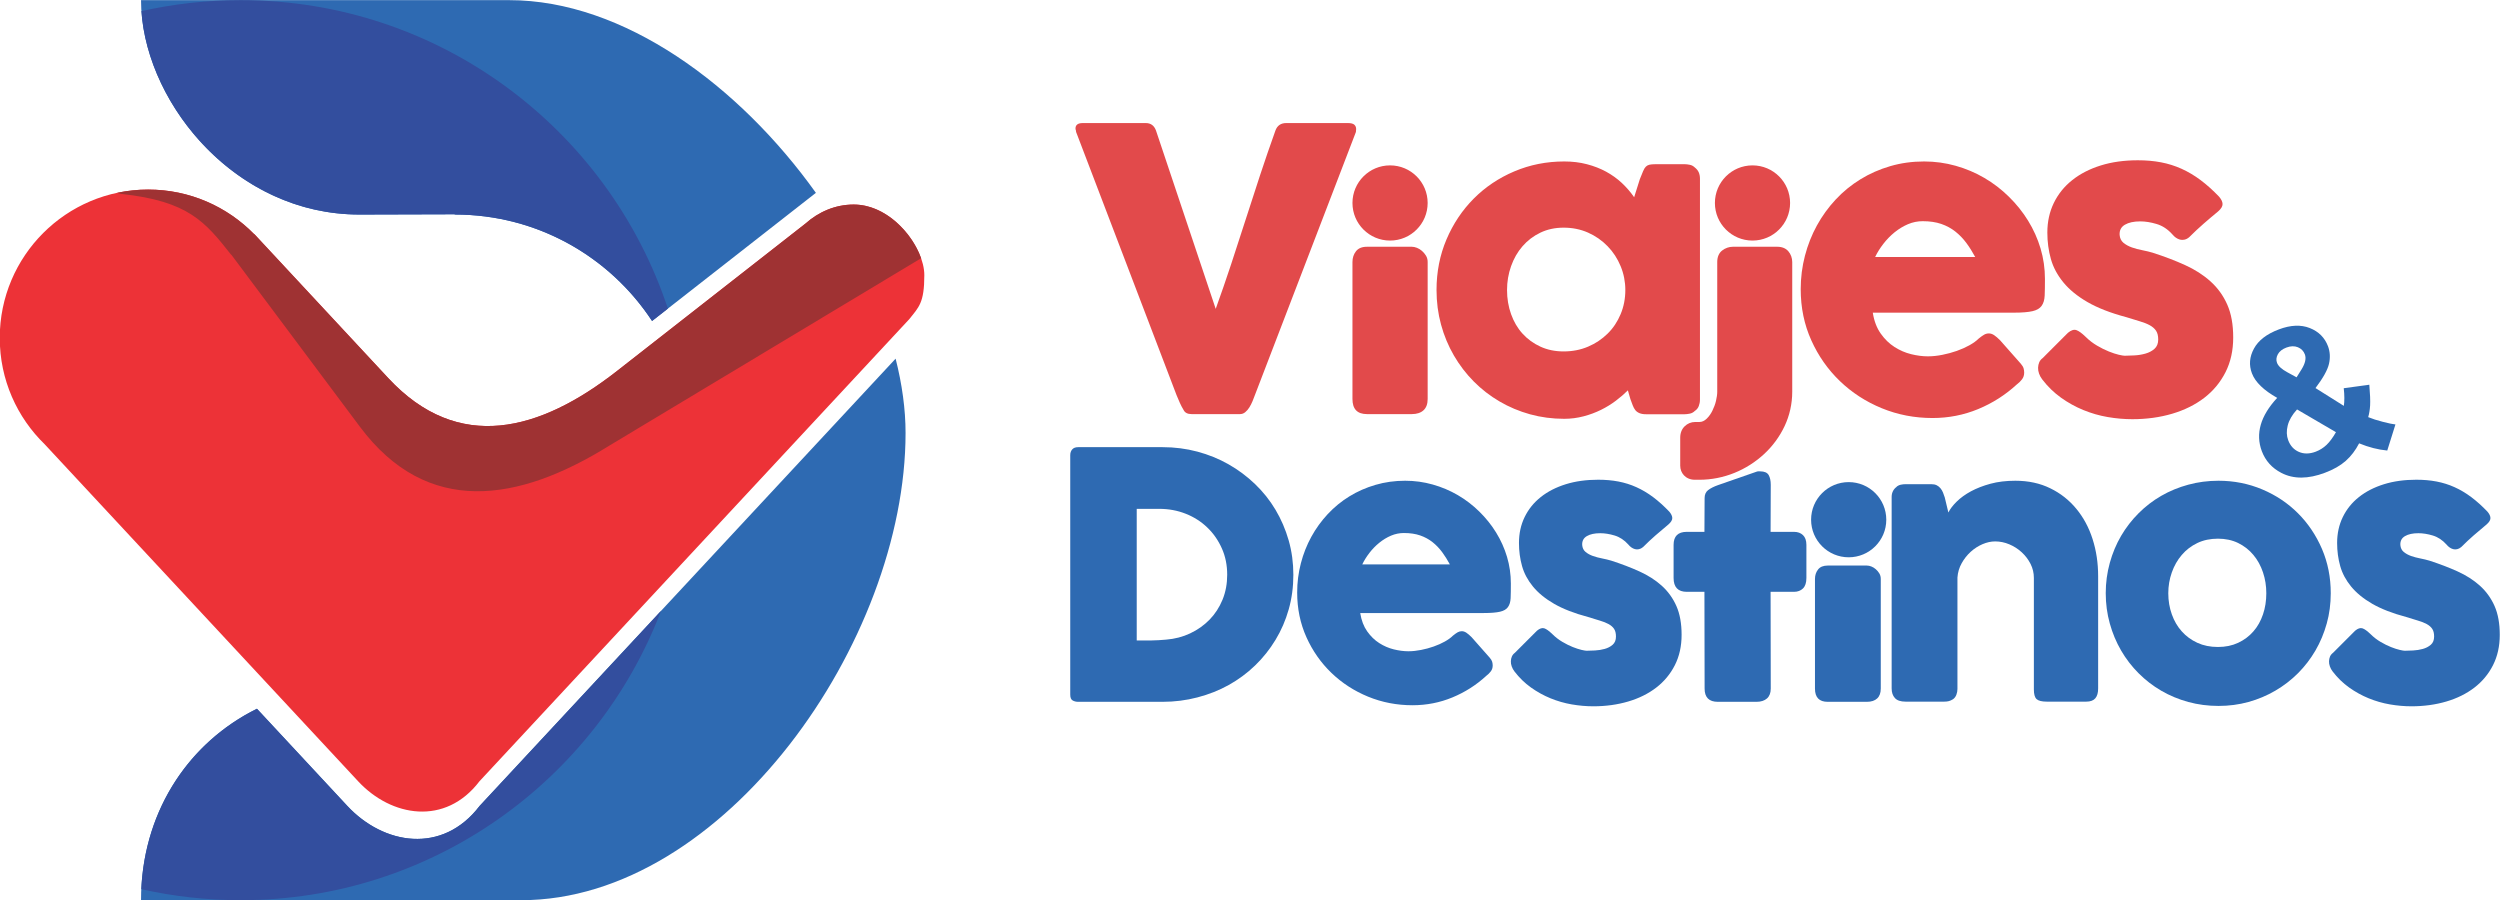
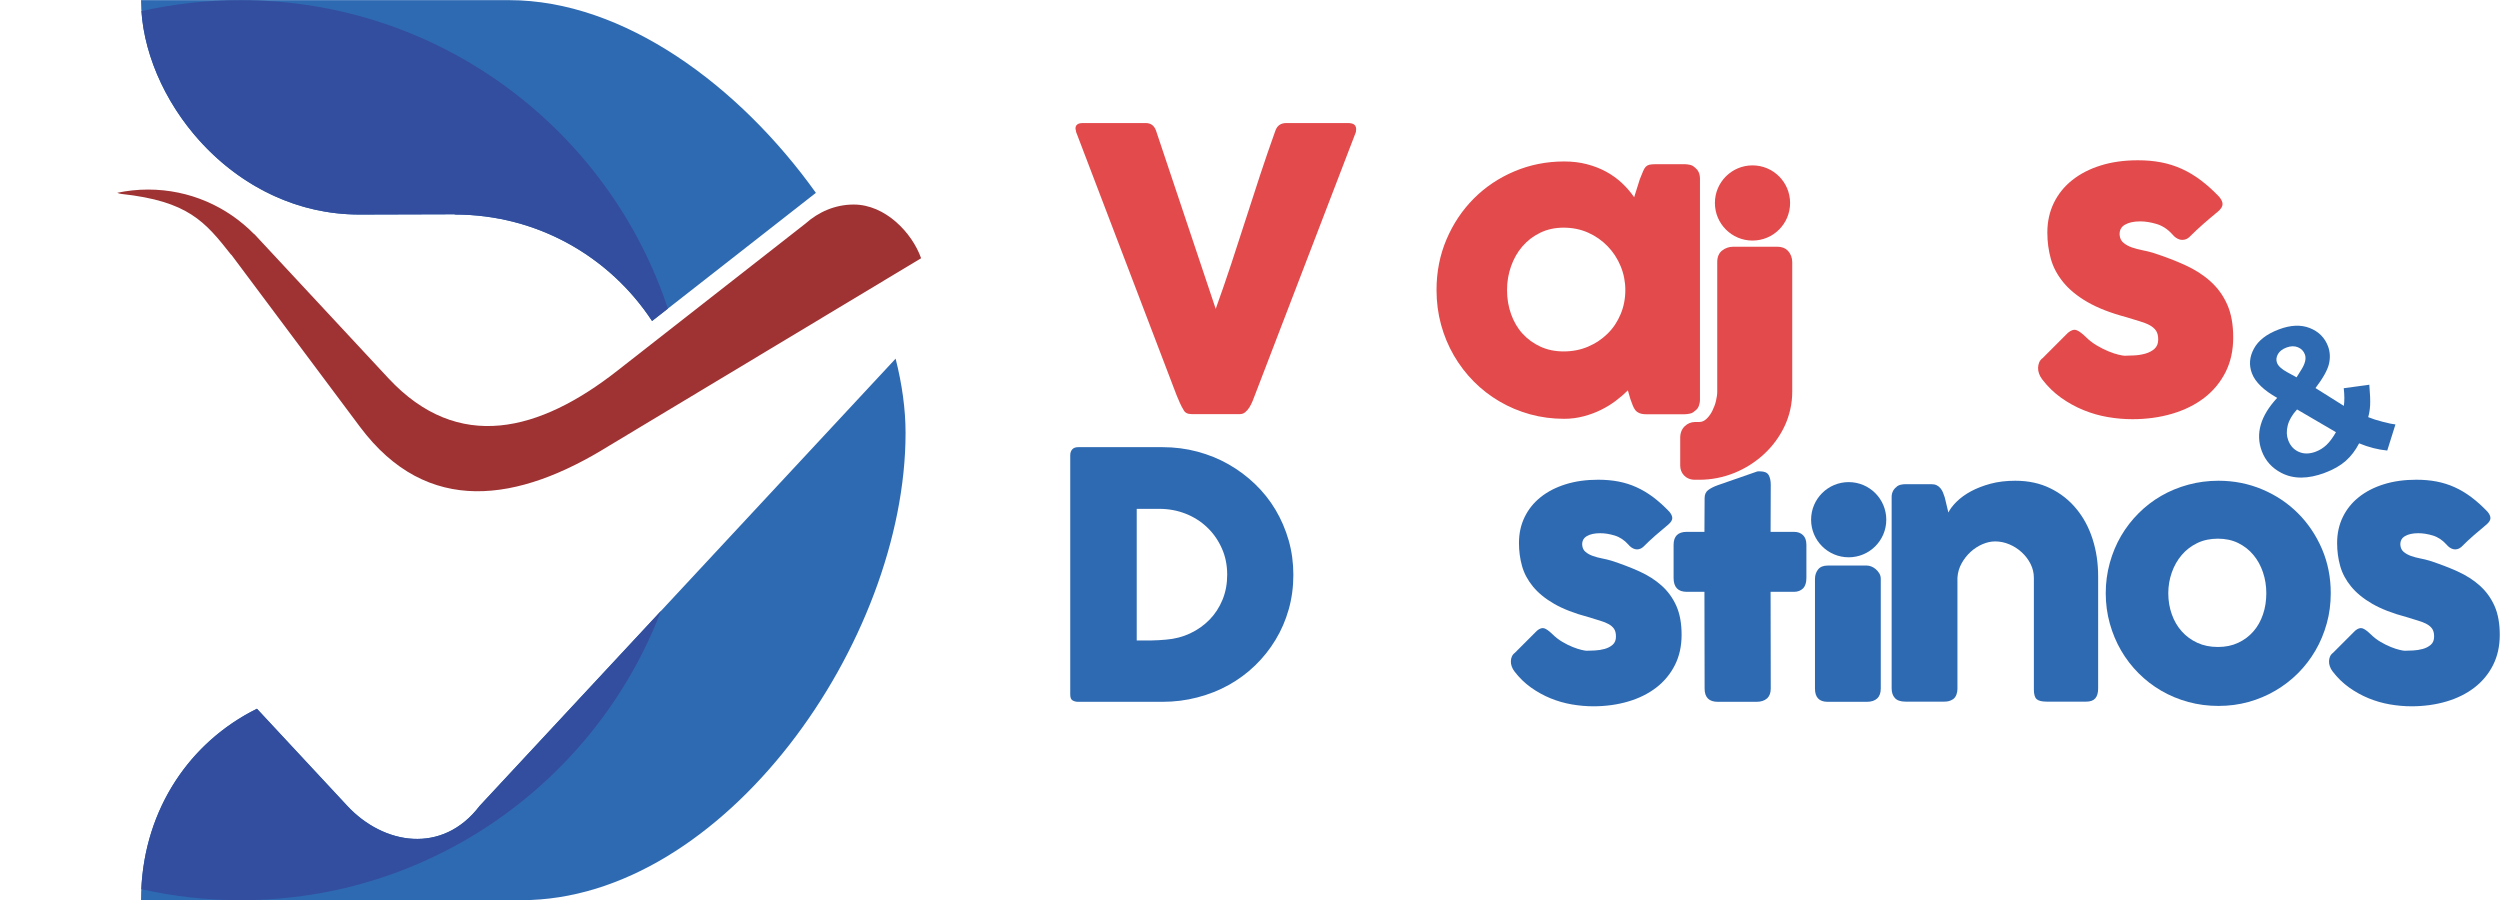
<svg xmlns="http://www.w3.org/2000/svg" xml:space="preserve" width="2122px" height="764px" version="1.1" style="shape-rendering:geometricPrecision; text-rendering:geometricPrecision; image-rendering:optimizeQuality; fill-rule:evenodd; clip-rule:evenodd" viewBox="0 0 2122 763.95">
  <defs>
    <style type="text/css">
   
    .fil2 {fill:#ED3237}
    .fil6 {fill:#E24A4B}
    .fil3 {fill:#9F3233}
    .fil0 {fill:#2E6AB2}
    .fil1 {fill:#334E9E}
    .fil4 {fill:#E24A4B;fill-rule:nonzero}
    .fil5 {fill:#2E6AB2;fill-rule:nonzero}
    .fil7 {fill:#2E6AB2;fill-rule:nonzero}
   
  </style>
  </defs>
  <g id="Capa_x0020_1">
    <g id="_2286229034368">
      <path class="fil0" d="M119.71 0.1l312.45 0c97.32,0 195.41,72.62 260.37,163.56l-139.06 108.76c-35.74,-54.41 -97.31,-90.34 -167.27,-90.34l-0.25 0 0 -0.23 -80.83 0.23c-108.49,0 -185.41,-99.51 -185.41,-181.98zm640.49 304.3c5.48,21.66 8.44,42.9 8.44,63.08 0,176.94 -154.17,396.57 -326.18,396.57l-322.75 0c0,-72.32 38.49,-132.82 98.37,-162.5l76.68 82.44c30.78,33.1 80.8,41.51 112.38,0l353.06 -379.59z" />
      <path class="fil1" d="M119.93 754.7c3.16,-68.16 40.88,-124.75 98.16,-153.15l76.67 82.44c30.78,33.1 80.8,41.51 112.38,0l153.97 -165.54c-54.91,143.61 -193.97,245.6 -356.88,245.6 -28.97,0 -57.18,-3.25 -84.3,-9.35zm433.54 -482.28c-35.74,-54.41 -97.31,-90.34 -167.27,-90.34l-0.25 0 0 -0.23 -80.83 0.23c-104.43,0 -179.6,-92.2 -185.08,-172.65 27.09,-6.09 55.26,-9.33 84.19,-9.33 168.98,0 312.3,109.73 362.67,261.82l-13.43 10.5z" />
-       <path class="fil2" d="M38.08 377.24l0.01 -0.01c-23.62,-22.89 -38.3,-54.94 -38.3,-90.42 0,-69.55 56.39,-125.94 125.94,-125.94 35.27,0 67.14,14.5 90,37.86l0.1 -0.1 113.77 122.31c59.5,63.97 128.63,45.15 194.09,-6.06l160.07 -125.2c10.91,-9.73 25.07,-16.09 40.87,-16.09 33.1,0 59.94,36.36 59.94,59.96 0,23.6 -4.7,27.15 -12.82,37.38l-364.78 392.2c-28.95,38.04 -74.78,30.33 -102.98,0l-265.91 -285.89z" />
      <path class="fil3" d="M99.51 163.62c8.46,-1.79 17.23,-2.75 26.22,-2.75 35.27,0 67.14,14.5 90,37.86l0.1 -0.1 113.77 122.31c59.5,63.97 128.63,45.15 194.09,-6.06l160.08 -125.2c10.9,-9.74 25.06,-16.09 40.86,-16.09 26.85,0 49.58,23.94 57.21,45.57l-264.88 159.21c-77.07,47.94 -154.33,60.28 -211.44,-16.14l-109.21 -146.12 -0.12 0.1c-22.09,-28.03 -36.39,-45.5 -93.28,-51.64 -1.18,-0.12 -2.3,-0.49 -3.4,-0.95z" />
      <path class="fil4" d="M1770.21 285.8c3,3 6.26,5.49 9.76,7.54 3.49,2.05 6.81,3.71 10.03,4.99 3.21,1.27 6.04,2.21 8.47,2.77 2.44,0.55 4.1,0.83 4.99,0.83 2.11,0 4.82,-0.11 8.09,-0.28 3.27,-0.16 6.37,-0.66 9.37,-1.5 2.99,-0.83 5.59,-2.15 7.75,-4.04 2.16,-1.89 3.22,-4.54 3.22,-7.98 0,-3.1 -0.61,-5.59 -1.83,-7.42 -1.22,-1.83 -2.99,-3.38 -5.32,-4.66 -2.33,-1.27 -5.16,-2.38 -8.53,-3.38 -3.39,-1 -7.21,-2.16 -11.42,-3.49 -13.3,-3.54 -24.27,-7.81 -32.92,-12.8 -8.64,-4.99 -15.45,-10.59 -20.5,-16.74 -5.04,-6.15 -8.59,-12.74 -10.58,-19.83 -2,-7.1 -3,-14.57 -3,-22.45 0,-9.19 1.83,-17.56 5.49,-25.1 3.66,-7.54 8.87,-14.02 15.63,-19.39 6.76,-5.38 14.85,-9.53 24.27,-12.47 9.42,-2.94 19.89,-4.38 31.42,-4.38 6.98,0 13.52,0.55 19.61,1.72 6.1,1.16 11.91,2.99 17.46,5.48 5.54,2.5 10.97,5.71 16.23,9.65 5.27,3.94 10.48,8.64 15.69,14.08 1.88,2.21 2.88,4.26 2.93,6.2 0.06,1.94 -1.22,4.05 -3.76,6.26 -4.33,3.55 -8.43,7.04 -12.36,10.47 -3.94,3.44 -8.04,7.26 -12.25,11.47 -1.33,1.11 -2.65,1.78 -3.99,2.05 -1.33,0.28 -2.6,0.28 -3.82,-0.05 -1.22,-0.33 -2.38,-0.89 -3.49,-1.66 -1.11,-0.78 -2.1,-1.72 -2.99,-2.83 -3.88,-4.32 -8.32,-7.26 -13.31,-8.75 -4.98,-1.5 -9.63,-2.22 -13.95,-2.22 -5.44,0 -9.76,0.94 -12.98,2.83 -3.21,1.88 -4.7,4.76 -4.48,8.64 0.22,2.88 1.33,5.1 3.26,6.71 1.95,1.6 4.33,2.93 7.15,3.93 2.83,1 5.82,1.77 8.98,2.38 3.16,0.61 6.04,1.33 8.7,2.11 9.98,3.21 19.12,6.7 27.43,10.47 8.31,3.77 15.52,8.37 21.61,13.86 6.1,5.48 10.87,12.07 14.24,19.72 3.39,7.65 5.04,16.96 5.04,27.93 0,10.97 -2.15,20.78 -6.53,29.42 -4.38,8.65 -10.42,15.91 -18.06,21.78 -7.66,5.87 -16.68,10.36 -27.16,13.47 -10.47,3.1 -21.77,4.65 -33.86,4.65 -6.87,0 -13.85,-0.61 -20.94,-1.83 -7.1,-1.21 -13.97,-3.21 -20.62,-5.93 -6.64,-2.71 -12.96,-6.2 -18.95,-10.47 -5.98,-4.27 -11.3,-9.42 -15.96,-15.52 -1.22,-1.55 -2.1,-3.21 -2.71,-4.93 -0.61,-1.71 -0.89,-3.38 -0.83,-5.04 0.05,-1.66 0.39,-3.21 0.99,-4.6 0.61,-1.39 1.55,-2.55 2.89,-3.54l21.44 -21.45c2.66,-2.22 5.04,-2.99 7.1,-2.33 2.04,0.67 4.65,2.55 7.86,5.65z" />
-       <path class="fil4" d="M1711.97 326.2c-9.75,8.98 -20.72,15.96 -32.92,21.01 -12.19,5.04 -25.09,7.58 -38.73,7.58 -15.18,0 -29.53,-2.76 -43.06,-8.31 -13.51,-5.54 -25.37,-13.24 -35.57,-23.05 -10.19,-9.81 -18.29,-21.33 -24.27,-34.63 -5.99,-13.3 -8.98,-27.76 -8.98,-43.39 0,-9.76 1.22,-19.23 3.6,-28.37 2.39,-9.15 5.77,-17.68 10.14,-25.66 4.39,-7.98 9.7,-15.35 15.96,-22.06 6.26,-6.7 13.25,-12.4 21.01,-17.17 7.75,-4.77 16.18,-8.48 25.26,-11.14 9.09,-2.66 18.68,-3.99 28.77,-3.99 9.19,0 18.11,1.22 26.76,3.66 8.64,2.43 16.79,5.87 24.38,10.31 7.59,4.43 14.52,9.75 20.83,15.96 6.32,6.2 11.75,12.96 16.29,20.33 4.55,7.37 8.1,15.24 10.59,23.61 2.49,8.36 3.72,17.01 3.72,25.87 0,5.77 -0.06,10.48 -0.23,14.13 -0.16,3.66 -1.05,6.54 -2.61,8.71 -1.54,2.15 -4.09,3.65 -7.69,4.48 -3.61,0.84 -8.93,1.28 -15.91,1.28l-119.69 0c1.11,7.09 3.38,13.02 6.76,17.78 3.38,4.77 7.26,8.54 11.69,11.36 4.43,2.83 9.15,4.88 14.13,6.1 4.99,1.22 9.7,1.83 14.13,1.83 3.99,0 8.09,-0.44 12.31,-1.28 4.2,-0.83 8.3,-1.94 12.24,-3.32 3.94,-1.39 7.53,-3 10.81,-4.82 3.27,-1.83 5.87,-3.72 7.86,-5.71 1.78,-1.44 3.33,-2.55 4.6,-3.27 1.28,-0.72 2.61,-1.05 4.05,-1.05 1.44,0 2.94,0.49 4.43,1.49 1.5,1 3.16,2.45 5.05,4.33l17.62 19.95c1.21,1.44 1.99,2.71 2.32,3.87 0.33,1.17 0.5,2.39 0.5,3.6 0,2.22 -0.61,4.11 -1.83,5.71 -1.22,1.61 -2.66,3.05 -4.32,4.27zm-79.96 -138.48c-4.32,0 -8.48,0.84 -12.53,2.55 -4.04,1.72 -7.86,4.05 -11.41,6.93 -3.54,2.88 -6.7,6.15 -9.53,9.81 -2.82,3.66 -5.15,7.37 -6.93,11.13l84.95 0c-2.33,-4.32 -4.82,-8.31 -7.53,-11.96 -2.72,-3.66 -5.82,-6.87 -9.31,-9.65 -3.5,-2.77 -7.49,-4.93 -11.97,-6.48 -4.49,-1.55 -9.75,-2.33 -15.74,-2.33z" />
      <path class="fil4" d="M1457.59 222.39c0,-4.33 1.46,-7.67 4.15,-9.76 2.7,-2.09 5.82,-3.21 9.14,-3.21l37.74 0c3.99,0 7.17,1.34 9.31,3.82 2.14,2.47 3.32,5.75 3.32,9.15l0 110.16c0,10.16 -2.23,20.08 -6.48,29.09 -4.24,9.01 -10.21,17.08 -17.45,23.77 -7.25,6.7 -15.76,12.16 -25.16,15.96 -9.4,3.81 -19.53,5.82 -29.7,5.82l-3.99 0c-3.86,0 -7.11,-1.56 -9.14,-3.76 -2.04,-2.21 -3.16,-4.99 -3.16,-8.21l0 -23.77c0,-3.99 1.34,-7.27 3.77,-9.64 2.42,-2.37 5.48,-3.66 9.03,-3.66l3.49 0c2.21,0 4.27,-0.94 6.15,-2.77 1.88,-1.83 3.56,-4.11 4.82,-6.7 1.26,-2.59 2.46,-5.57 3.1,-8.43 0.65,-2.86 1.06,-5.48 1.06,-7.7l0 -110.16z" />
      <path class="fil4" d="M1442.92 339.28c0,1.88 -0.34,3.65 -1,5.37 -0.67,1.72 -1.78,3.11 -3.33,4.1 -1.22,1.22 -2.66,2 -4.32,2.33 -1.66,0.33 -3.1,0.5 -4.32,0.5l-32.75 0c-2.33,0 -4.21,-0.33 -5.65,-0.94 -1.45,-0.61 -2.61,-1.45 -3.49,-2.55 -0.89,-1.11 -1.61,-2.49 -2.22,-4.1 -0.61,-1.61 -1.28,-3.33 -1.94,-5.21l-2.16 -7.48c-2.99,2.99 -6.37,5.93 -10.2,8.81 -3.82,2.88 -8.03,5.49 -12.63,7.76 -4.6,2.27 -9.53,4.1 -14.79,5.48 -5.27,1.39 -10.75,2.11 -16.41,2.11 -10.08,0 -19.73,-1.28 -28.98,-3.82 -9.25,-2.56 -17.9,-6.21 -25.93,-10.92 -8.04,-4.71 -15.35,-10.36 -21.89,-16.96 -6.54,-6.59 -12.14,-13.96 -16.85,-22.05 -4.71,-8.09 -8.36,-16.85 -10.91,-26.21 -2.55,-9.37 -3.83,-19.12 -3.83,-29.37 0,-15.41 2.83,-29.7 8.48,-43 5.65,-13.25 13.36,-24.77 23.11,-34.58 9.75,-9.81 21.22,-17.51 34.41,-23.1 13.19,-5.6 27.32,-8.43 42.39,-8.43 6.87,0 13.3,0.77 19.23,2.33 5.93,1.55 11.36,3.65 16.29,6.32 4.93,2.71 9.37,5.87 13.36,9.58 3.99,3.77 7.47,7.76 10.47,12.14l4.82 -15.3c1.11,-2.77 2.05,-5.04 2.77,-6.81 0.72,-1.72 1.5,-3 2.33,-3.83 0.83,-0.83 1.83,-1.38 3.04,-1.66 1.22,-0.27 2.94,-0.44 5.16,-0.44l24.77 0c1.22,0 2.66,0.17 4.32,0.5 1.66,0.33 3.1,1.11 4.32,2.32 1.55,1.22 2.66,2.61 3.33,4.16 0.66,1.55 1,3.32 1,5.32l0 187.63zm-163.75 -93.15c0,7.31 1.16,14.19 3.43,20.5 2.28,6.37 5.49,11.91 9.7,16.51 4.21,4.66 9.31,8.37 15.24,11.08 5.93,2.72 12.47,4.05 19.67,4.05 7.43,0 14.35,-1.33 20.73,-4.05 6.37,-2.71 11.91,-6.42 16.62,-11.08 4.71,-4.6 8.37,-10.14 11.03,-16.51 2.66,-6.31 3.99,-13.19 3.99,-20.5 0,-7.04 -1.33,-13.8 -3.99,-20.23 -2.66,-6.43 -6.32,-12.08 -11.03,-16.9 -4.71,-4.87 -10.25,-8.75 -16.62,-11.58 -6.38,-2.82 -13.3,-4.21 -20.73,-4.21 -7.2,0 -13.74,1.39 -19.67,4.21 -5.93,2.83 -11.03,6.71 -15.24,11.58 -4.21,4.82 -7.42,10.47 -9.7,16.9 -2.27,6.43 -3.43,13.19 -3.43,20.23z" />
-       <path class="fil4" d="M1147.97 222.39c0,-3.55 1,-6.61 2.99,-9.15 1.99,-2.54 5.09,-3.82 9.31,-3.82l38.07 0c1.32,0 2.77,0.28 4.32,0.89 1.55,0.6 2.99,1.49 4.32,2.65 1.33,1.17 2.49,2.56 3.43,4.1 0.94,1.55 1.39,3.34 1.39,5.33l0 116.28c0,4.2 -1.17,7.37 -3.49,9.53 -2.33,2.15 -5.65,3.27 -9.97,3.27l-38.07 0c-8.19,0 -12.3,-4.26 -12.3,-12.8l0 -116.28z" />
      <path class="fil4" d="M1004.63 347.98c-1.22,-2 -2.28,-4.05 -3.22,-6.15 -0.94,-2.11 -1.88,-4.27 -2.76,-6.48l-85.28 -223.43c0,-0.56 -0.06,-1.06 -0.23,-1.5 -0.16,-0.44 -0.27,-0.89 -0.27,-1.33 0,-3.1 2.04,-4.66 6.15,-4.66l53.53 0c4.21,0 7.09,2.11 8.64,6.32l50.7 151.39c4.55,-12.63 8.92,-25.27 13.08,-37.85 4.16,-12.57 8.26,-25.21 12.3,-37.84 4.05,-12.63 8.15,-25.27 12.3,-37.85 4.16,-12.58 8.48,-25.21 13.02,-37.85 1.55,-4.21 4.61,-6.32 9.15,-6.32l52.36 0c2.55,0 4.38,0.45 5.43,1.39 1.06,0.95 1.56,2.22 1.56,3.77 0,0.89 -0.06,1.5 -0.17,1.83l0 0.5 -85.78 223.43c-0.55,1.55 -1.22,3.26 -2,5.15 -0.77,1.88 -1.66,3.6 -2.65,5.21 -1,1.61 -2.17,2.99 -3.5,4.09 -1.32,1.11 -2.82,1.67 -4.48,1.67l-41.06 0c-3.44,0 -5.71,-1.17 -6.82,-3.49z" />
      <path class="fil5" d="M2012.12 538.22c2.62,2.62 5.48,4.8 8.53,6.6 3.06,1.79 5.97,3.24 8.78,4.36 2.81,1.11 5.28,1.94 7.42,2.42 2.13,0.49 3.58,0.73 4.36,0.73 1.85,0 4.22,-0.09 7.08,-0.24 2.86,-0.14 5.58,-0.59 8.2,-1.31 2.61,-0.73 4.89,-1.89 6.79,-3.54 1.89,-1.65 2.8,-3.97 2.8,-6.98 0,-2.72 -0.53,-4.9 -1.59,-6.5 -1.07,-1.6 -2.62,-2.95 -4.66,-4.07 -2.04,-1.12 -4.51,-2.09 -7.47,-2.96 -2.96,-0.87 -6.3,-1.89 -9.98,-3.06 -11.64,-3.1 -21.24,-6.83 -28.81,-11.19 -7.56,-4.37 -13.52,-9.27 -17.93,-14.65 -4.42,-5.38 -7.52,-11.15 -9.26,-17.35 -1.75,-6.21 -2.63,-12.76 -2.63,-19.64 0,-8.05 1.61,-15.38 4.81,-21.97 3.19,-6.59 7.75,-12.27 13.67,-16.97 5.91,-4.7 12.99,-8.34 21.24,-10.91 8.24,-2.57 17.4,-3.83 27.49,-3.83 6.11,0 11.83,0.49 17.16,1.51 5.34,1.02 10.42,2.61 15.28,4.8 4.85,2.18 9.6,4.99 14.2,8.43 4.61,3.45 9.16,7.56 13.72,12.32 1.65,1.94 2.53,3.73 2.57,5.43 0.05,1.7 -1.06,3.54 -3.29,5.48 -3.78,3.1 -7.37,6.15 -10.81,9.16 -3.45,3.01 -7.04,6.35 -10.72,10.04 -1.17,0.97 -2.33,1.55 -3.49,1.79 -1.16,0.25 -2.28,0.25 -3.35,-0.05 -1.06,-0.29 -2.08,-0.77 -3.05,-1.45 -0.97,-0.68 -1.85,-1.5 -2.62,-2.48 -3.39,-3.77 -7.27,-6.34 -11.64,-7.65 -4.36,-1.31 -8.43,-1.94 -12.21,-1.94 -4.76,0 -8.54,0.82 -11.35,2.47 -2.82,1.65 -4.12,4.17 -3.93,7.56 0.2,2.52 1.17,4.47 2.86,5.87 1.7,1.4 3.78,2.57 6.25,3.44 2.48,0.88 5.1,1.56 7.86,2.09 2.77,0.53 5.28,1.16 7.61,1.84 8.73,2.81 16.73,5.87 24,9.17 7.28,3.29 13.58,7.32 18.92,12.11 5.33,4.81 9.5,10.57 12.46,17.26 2.95,6.7 4.41,14.84 4.41,24.45 0,9.59 -1.9,18.18 -5.72,25.74 -3.83,7.56 -9.12,13.91 -15.81,19.05 -6.69,5.14 -14.59,9.07 -23.76,11.79 -9.16,2.71 -19.05,4.07 -29.62,4.07 -6.02,0 -12.13,-0.53 -18.33,-1.6 -6.21,-1.07 -12.22,-2.81 -18.04,-5.19 -5.82,-2.38 -11.35,-5.43 -16.58,-9.16 -5.24,-3.73 -9.9,-8.25 -13.97,-13.58 -1.06,-1.36 -1.84,-2.81 -2.37,-4.32 -0.54,-1.5 -0.78,-2.95 -0.73,-4.41 0.05,-1.45 0.34,-2.81 0.87,-4.02 0.54,-1.21 1.36,-2.23 2.53,-3.1l18.76 -18.77c2.33,-1.94 4.41,-2.61 6.21,-2.03 1.79,0.58 4.07,2.22 6.88,4.94z" />
      <path class="fil5" d="M1787.35 503.5c0,-8.91 1.16,-17.5 3.44,-25.74 2.28,-8.24 5.48,-15.91 9.6,-22.94 4.12,-7.02 9.07,-13.43 14.84,-19.19 5.77,-5.78 12.17,-10.72 19.25,-14.79 7.08,-4.08 14.74,-7.23 22.93,-9.46 8.2,-2.23 16.73,-3.35 25.65,-3.35 13.19,0 25.6,2.48 37.19,7.38 11.59,4.89 21.68,11.64 30.26,20.22 8.58,8.58 15.36,18.66 20.36,30.25 4.99,11.64 7.47,24.15 7.47,37.62 0,8.98 -1.12,17.51 -3.4,25.7 -2.28,8.19 -5.47,15.86 -9.6,22.94 -4.12,7.08 -9.07,13.53 -14.83,19.29 -5.78,5.78 -12.22,10.72 -19.3,14.84 -7.08,4.12 -14.64,7.32 -22.74,9.55 -8.1,2.24 -16.58,3.35 -25.41,3.35 -8.92,0 -17.45,-1.11 -25.65,-3.35 -8.19,-2.23 -15.85,-5.43 -22.93,-9.55 -7.08,-4.12 -13.48,-9.06 -19.25,-14.84 -5.77,-5.76 -10.72,-12.21 -14.84,-19.29 -4.12,-7.08 -7.32,-14.75 -9.6,-22.94 -2.28,-8.19 -3.44,-16.72 -3.44,-25.7zm53.09 0c0,6.41 1.02,12.42 3.01,17.95 1.98,5.57 4.8,10.42 8.44,14.44 3.63,4.08 8.04,7.32 13.23,9.7 5.19,2.38 11,3.54 17.5,3.54 6.31,0 12.03,-1.16 17.12,-3.54 5.09,-2.38 9.41,-5.62 12.95,-9.7 3.54,-4.02 6.25,-8.87 8.14,-14.44 1.89,-5.53 2.81,-11.54 2.81,-17.95 0,-6.15 -0.92,-12.07 -2.81,-17.69 -1.89,-5.63 -4.6,-10.57 -8.14,-14.79 -3.54,-4.27 -7.86,-7.66 -12.95,-10.14 -5.09,-2.47 -10.81,-3.68 -17.12,-3.68 -6.5,0 -12.31,1.21 -17.5,3.68 -5.19,2.48 -9.6,5.87 -13.23,10.14 -3.64,4.22 -6.46,9.16 -8.44,14.79 -1.99,5.62 -3.01,11.54 -3.01,17.69z" />
      <path class="fil5" d="M1609.42 413.42c1.26,-1.07 2.61,-1.75 4.02,-2.04 1.41,-0.29 2.71,-0.43 3.98,-0.43l21.96 0c1.74,0 3.25,0.29 4.51,0.92 1.26,0.63 2.33,1.5 3.2,2.57 0.87,1.07 1.6,2.23 2.13,3.58 0.54,1.36 1.02,2.77 1.51,4.22l3.05 12.75c1.45,-2.96 3.83,-6.05 7.08,-9.26 3.25,-3.2 7.27,-6.11 12.07,-8.72 4.8,-2.57 10.33,-4.75 16.64,-6.45 6.3,-1.7 13.33,-2.53 21.08,-2.53 11.06,0 20.95,2.14 29.63,6.41 8.68,4.22 16.05,10.03 22.11,17.4 6.06,7.32 10.67,15.9 13.82,25.75 3.15,9.84 4.7,20.32 4.7,31.47l0 95.27c0,3.69 -0.78,6.45 -2.37,8.34 -1.6,1.89 -4.17,2.86 -7.67,2.86l-33.6 0c-4.16,0 -7.03,-0.72 -8.58,-2.13 -1.55,-1.41 -2.33,-4.12 -2.33,-8.19l0 -94.7c0,-4.17 -0.92,-8.14 -2.81,-11.88 -1.89,-3.73 -4.41,-7.03 -7.51,-9.89 -3.11,-2.86 -6.6,-5.09 -10.53,-6.74 -3.92,-1.65 -7.94,-2.47 -12.02,-2.47 -3.49,0 -7.03,0.77 -10.67,2.32 -3.63,1.56 -6.98,3.69 -10.03,6.45 -3.06,2.77 -5.63,6.02 -7.71,9.75 -2.09,3.73 -3.3,7.8 -3.59,12.17l0 94.55c0,1.65 -0.29,3.3 -0.92,4.94 -0.63,1.65 -1.6,2.91 -2.86,3.79 -1.26,0.77 -2.42,1.31 -3.54,1.6 -1.12,0.29 -2.42,0.43 -3.88,0.43l-32.87 0c-4.17,0 -7.18,-1.02 -9.02,-3.06 -1.85,-2.03 -2.76,-4.75 -2.76,-8.14l0 -162.67c0,-1.84 0.43,-3.54 1.25,-5.09 0.83,-1.51 1.94,-2.72 3.4,-3.59l-0.87 0.44z" />
      <path class="fil5" d="M1540.55 491.37c0,-3.1 0.88,-5.78 2.62,-8 1.74,-2.23 4.46,-3.35 8.14,-3.35l33.31 0c1.16,0 2.42,0.25 3.78,0.78 1.36,0.54 2.62,1.31 3.78,2.33 1.16,1.01 2.19,2.23 3.01,3.58 0.82,1.35 1.21,2.93 1.21,4.66l0 93.1c0,3.68 -1.02,6.46 -3.05,8.35 -2.04,1.89 -4.95,2.86 -8.73,2.86l-33.31 0c-7.16,0 -10.76,-3.74 -10.76,-11.21l0 -93.1z" />
      <path class="fil5" d="M1446.87 422.76c0.01,-3.01 1.04,-5.3 3,-6.79 1.97,-1.49 4.78,-2.98 8.49,-4.27l33.01 -11.49c0.47,-0.17 0.98,-0.15 1.41,-0.15 0.44,0 0.83,0 1.22,0 3.58,0 6.03,1.04 7.22,3.11 1.2,2.06 1.8,4.89 1.79,8.24l-0.14 40 19.93 0c3.1,0 5.65,0.94 7.56,2.76 1.92,1.82 2.91,4.65 2.91,8.29l0 28.08c0,4.03 -0.97,7.03 -2.91,8.92 -1.94,1.89 -4.5,2.86 -7.56,2.86l-19.93 0 0.14 82.15c0.01,3.65 -1.08,6.48 -3.19,8.35 -2.12,1.87 -5.1,2.86 -8.88,2.86l-32.87 0c-7.43,0 -11.2,-3.74 -11.2,-11.21l-0.15 -82.15 -14.98 0c-7.43,0 -11.2,-3.93 -11.2,-11.78l0 -28.08c0,-7.36 3.73,-11.05 11.2,-11.05l14.98 0 0.15 -28.65z" />
      <path class="fil5" d="M1317.66 538.22c2.62,2.62 5.48,4.8 8.53,6.6 3.06,1.79 5.97,3.24 8.78,4.36 2.82,1.11 5.29,1.94 7.42,2.42 2.14,0.49 3.59,0.73 4.36,0.73 1.85,0 4.22,-0.09 7.08,-0.24 2.86,-0.14 5.58,-0.59 8.2,-1.31 2.62,-0.73 4.9,-1.89 6.79,-3.54 1.89,-1.65 2.81,-3.97 2.81,-6.98 0,-2.72 -0.54,-4.9 -1.6,-6.5 -1.07,-1.6 -2.62,-2.95 -4.66,-4.07 -2.03,-1.12 -4.51,-2.09 -7.46,-2.96 -2.96,-0.87 -6.3,-1.89 -9.99,-3.06 -11.64,-3.1 -21.24,-6.83 -28.8,-11.19 -7.57,-4.37 -13.53,-9.27 -17.94,-14.65 -4.42,-5.38 -7.51,-11.15 -9.26,-17.35 -1.75,-6.21 -2.62,-12.76 -2.62,-19.64 0,-8.05 1.6,-15.38 4.8,-21.97 3.2,-6.59 7.76,-12.27 13.67,-16.97 5.92,-4.7 12.99,-8.34 21.24,-10.91 8.24,-2.57 17.4,-3.83 27.49,-3.83 6.11,0 11.83,0.49 17.16,1.51 5.34,1.02 10.43,2.61 15.28,4.8 4.85,2.18 9.6,4.99 14.21,8.43 4.6,3.45 9.16,7.56 13.72,12.32 1.64,1.94 2.52,3.73 2.57,5.43 0.04,1.7 -1.07,3.54 -3.3,5.48 -3.78,3.1 -7.37,6.15 -10.81,9.16 -3.45,3.01 -7.03,6.35 -10.72,10.04 -1.16,0.97 -2.32,1.55 -3.49,1.79 -1.16,0.25 -2.28,0.25 -3.35,-0.05 -1.06,-0.29 -2.08,-0.77 -3.05,-1.45 -0.97,-0.68 -1.84,-1.5 -2.62,-2.48 -3.39,-3.77 -7.27,-6.34 -11.63,-7.65 -4.37,-1.31 -8.44,-1.94 -12.22,-1.94 -4.75,0 -8.54,0.82 -11.35,2.47 -2.81,1.65 -4.12,4.17 -3.93,7.56 0.2,2.52 1.17,4.47 2.86,5.87 1.7,1.4 3.78,2.57 6.26,3.44 2.47,0.88 5.09,1.56 7.85,2.09 2.77,0.53 5.29,1.16 7.61,1.84 8.73,2.81 16.73,5.87 24,9.17 7.28,3.29 13.58,7.32 18.92,12.11 5.33,4.81 9.5,10.57 12.46,17.26 2.95,6.7 4.41,14.84 4.41,24.45 0,9.59 -1.89,18.18 -5.72,25.74 -3.83,7.56 -9.12,13.91 -15.81,19.05 -6.69,5.14 -14.59,9.07 -23.76,11.79 -9.16,2.71 -19.05,4.07 -29.62,4.07 -6.02,0 -12.13,-0.53 -18.33,-1.6 -6.21,-1.07 -12.22,-2.81 -18.04,-5.19 -5.81,-2.38 -11.34,-5.43 -16.58,-9.16 -5.23,-3.73 -9.89,-8.25 -13.97,-13.58 -1.06,-1.36 -1.83,-2.81 -2.37,-4.32 -0.53,-1.5 -0.78,-2.95 -0.72,-4.41 0.04,-1.45 0.33,-2.81 0.87,-4.02 0.53,-1.21 1.35,-2.23 2.52,-3.1l18.76 -18.77c2.33,-1.94 4.41,-2.61 6.21,-2.03 1.79,0.58 4.07,2.22 6.88,4.94z" />
-       <path class="fil5" d="M1261.62 573.57c-8.53,7.85 -18.13,13.96 -28.8,18.37 -10.66,4.42 -21.96,6.64 -33.89,6.64 -13.28,0 -25.84,-2.42 -37.67,-7.27 -11.83,-4.85 -22.21,-11.59 -31.13,-20.17 -8.92,-8.58 -16,-18.67 -21.24,-30.3 -5.24,-11.64 -7.85,-24.29 -7.85,-37.96 0,-8.54 1.07,-16.83 3.15,-24.83 2.08,-8 5.04,-15.47 8.87,-22.45 3.83,-6.98 8.49,-13.43 13.96,-19.3 5.49,-5.86 11.59,-10.86 18.38,-15.03 6.79,-4.17 14.16,-7.42 22.11,-9.74 7.96,-2.33 16.34,-3.5 25.16,-3.5 8.06,0 15.86,1.07 23.42,3.21 7.57,2.13 14.69,5.14 21.34,9.02 6.64,3.87 12.7,8.53 18.23,13.96 5.53,5.43 10.28,11.34 14.25,17.79 3.98,6.45 7.08,13.34 9.26,20.66 2.18,7.32 3.25,14.88 3.25,22.64 0,5.04 -0.04,9.17 -0.19,12.36 -0.14,3.21 -0.92,5.72 -2.28,7.62 -1.36,1.89 -3.58,3.2 -6.74,3.92 -3.15,0.73 -7.8,1.12 -13.91,1.12l-104.74 0c0.98,6.2 2.96,11.39 5.92,15.56 2.96,4.17 6.35,7.47 10.23,9.94 3.88,2.48 8,4.27 12.37,5.34 4.36,1.07 8.48,1.6 12.36,1.6 3.49,0 7.08,-0.39 10.76,-1.12 3.69,-0.73 7.28,-1.69 10.72,-2.91 3.44,-1.21 6.59,-2.61 9.45,-4.21 2.86,-1.61 5.14,-3.25 6.89,-5 1.55,-1.26 2.91,-2.23 4.02,-2.86 1.12,-0.63 2.28,-0.92 3.54,-0.92 1.26,0 2.57,0.43 3.88,1.31 1.31,0.87 2.76,2.13 4.42,3.78l15.41 17.45c1.07,1.27 1.75,2.38 2.04,3.4 0.29,1.02 0.44,2.09 0.44,3.15 0,1.94 -0.54,3.59 -1.6,4.99 -1.07,1.41 -2.33,2.67 -3.79,3.74zm-69.96 -121.17c-3.78,0 -7.42,0.73 -10.96,2.23 -3.54,1.5 -6.89,3.54 -9.99,6.06 -3.1,2.52 -5.87,5.38 -8.34,8.58 -2.47,3.21 -4.51,6.46 -6.06,9.75l74.33 0c-2.04,-3.78 -4.22,-7.27 -6.59,-10.47 -2.38,-3.2 -5.1,-6.02 -8.15,-8.44 -3.06,-2.42 -6.55,-4.31 -10.48,-5.67 -3.92,-1.36 -8.52,-2.04 -13.76,-2.04z" />
      <path class="fil5" d="M1097.8 487.89c0,10.28 -1.31,20.03 -3.93,29.29 -2.61,9.26 -6.35,17.89 -11.2,25.89 -4.84,8 -10.62,15.27 -17.36,21.77 -6.73,6.5 -14.2,12.02 -22.4,16.58 -8.19,4.56 -17.07,8.05 -26.57,10.52 -9.5,2.48 -19.34,3.74 -29.52,3.74l-71.71 0c-1.75,0 -3.3,-0.39 -4.66,-1.17 -1.36,-0.77 -2.03,-2.42 -2.03,-4.94l0 -203.2c0,-2.04 0.58,-3.69 1.69,-4.95 1.11,-1.26 2.76,-1.89 5,-1.89l71.71 0c10.18,0 20.02,1.26 29.48,3.78 9.45,2.52 18.28,6.11 26.47,10.76 8.2,4.66 15.66,10.23 22.45,16.73 6.79,6.5 12.61,13.77 17.4,21.82 4.8,8.05 8.54,16.73 11.21,26.04 2.66,9.3 3.97,19.05 3.97,29.23zm-132.95 -56l0 111.71 12.17 0c2.23,0 4.41,-0.1 6.55,-0.24 2.08,-0.15 4.22,-0.29 6.35,-0.48 7.22,-0.59 14.01,-2.33 20.27,-5.29 6.3,-2.96 11.78,-6.84 16.48,-11.64 4.66,-4.79 8.34,-10.42 11.01,-16.92 2.66,-6.5 3.97,-13.57 3.97,-21.23 0,-8.1 -1.5,-15.62 -4.56,-22.41 -3.05,-6.83 -7.17,-12.75 -12.41,-17.74 -5.18,-4.99 -11.29,-8.87 -18.32,-11.64 -6.99,-2.76 -14.45,-4.12 -22.36,-4.12l-19.15 0z" />
-       <circle class="fil6" cx="1179.88" cy="172.26" r="31.91" />
      <circle class="fil6" cx="1487.52" cy="172.26" r="31.91" />
      <circle class="fil0" cx="1569.17" cy="441.1" r="31.91" />
      <path class="fil7" d="M2033.25 360.24l-6.95 22.15c-7.76,-0.73 -15.72,-2.76 -23.88,-6.11 -3.08,5.97 -6.89,10.93 -11.38,14.92 -4.5,3.96 -10.37,7.34 -17.62,10.05 -14.36,5.44 -26.72,5.47 -37,0.13 -7.99,-4.13 -13.49,-10.27 -16.58,-18.41 -2.77,-7.4 -3.07,-14.87 -0.9,-22.46 2.17,-7.55 6.82,-15.16 13.93,-22.82 -5.68,-3.21 -10.33,-6.52 -13.92,-10.01 -3.58,-3.46 -6.11,-7.08 -7.54,-10.88 -2.63,-6.97 -2.07,-13.95 1.72,-20.9 3.75,-6.98 10.77,-12.4 21.13,-16.32 9.96,-3.77 18.73,-4.15 26.26,-1.17 7.55,2.97 12.71,8.13 15.49,15.47 1.74,4.69 2.02,9.63 0.83,14.89 -1.19,5.23 -5.03,12.12 -11.46,20.59l24.06 15.12c0.61,-4.05 0.59,-9.06 -0.08,-14.98l21.71 -2.97c0.67,7.82 0.89,13.66 0.68,17.51 -0.24,3.82 -0.79,7.15 -1.63,10 3.33,1.39 7.5,2.72 12.44,3.99 4.94,1.28 8.51,2.01 10.69,2.21zm-83.92 -40l4.27 -6.83c3.11,-5.08 4.04,-9.31 2.76,-12.65 -1.06,-2.84 -3.04,-4.86 -5.91,-6.04 -2.88,-1.19 -6.12,-1.11 -9.75,0.26 -3.51,1.32 -5.93,3.24 -7.29,5.76 -1.33,2.5 -1.56,4.92 -0.67,7.22 1.03,2.73 3.95,5.41 8.78,8.01l7.81 4.27zm0.4 27.26c-4.12,4.5 -6.75,9.04 -7.91,13.61 -1.16,4.57 -1.02,8.74 0.41,12.54 1.8,4.77 4.84,8.08 9.09,9.9 4.28,1.85 9.02,1.78 14.26,-0.19 3.48,-1.32 6.56,-3.27 9.24,-5.82 2.68,-2.58 5.33,-6.17 7.93,-10.74l-33.02 -19.3z" />
    </g>
  </g>
</svg>